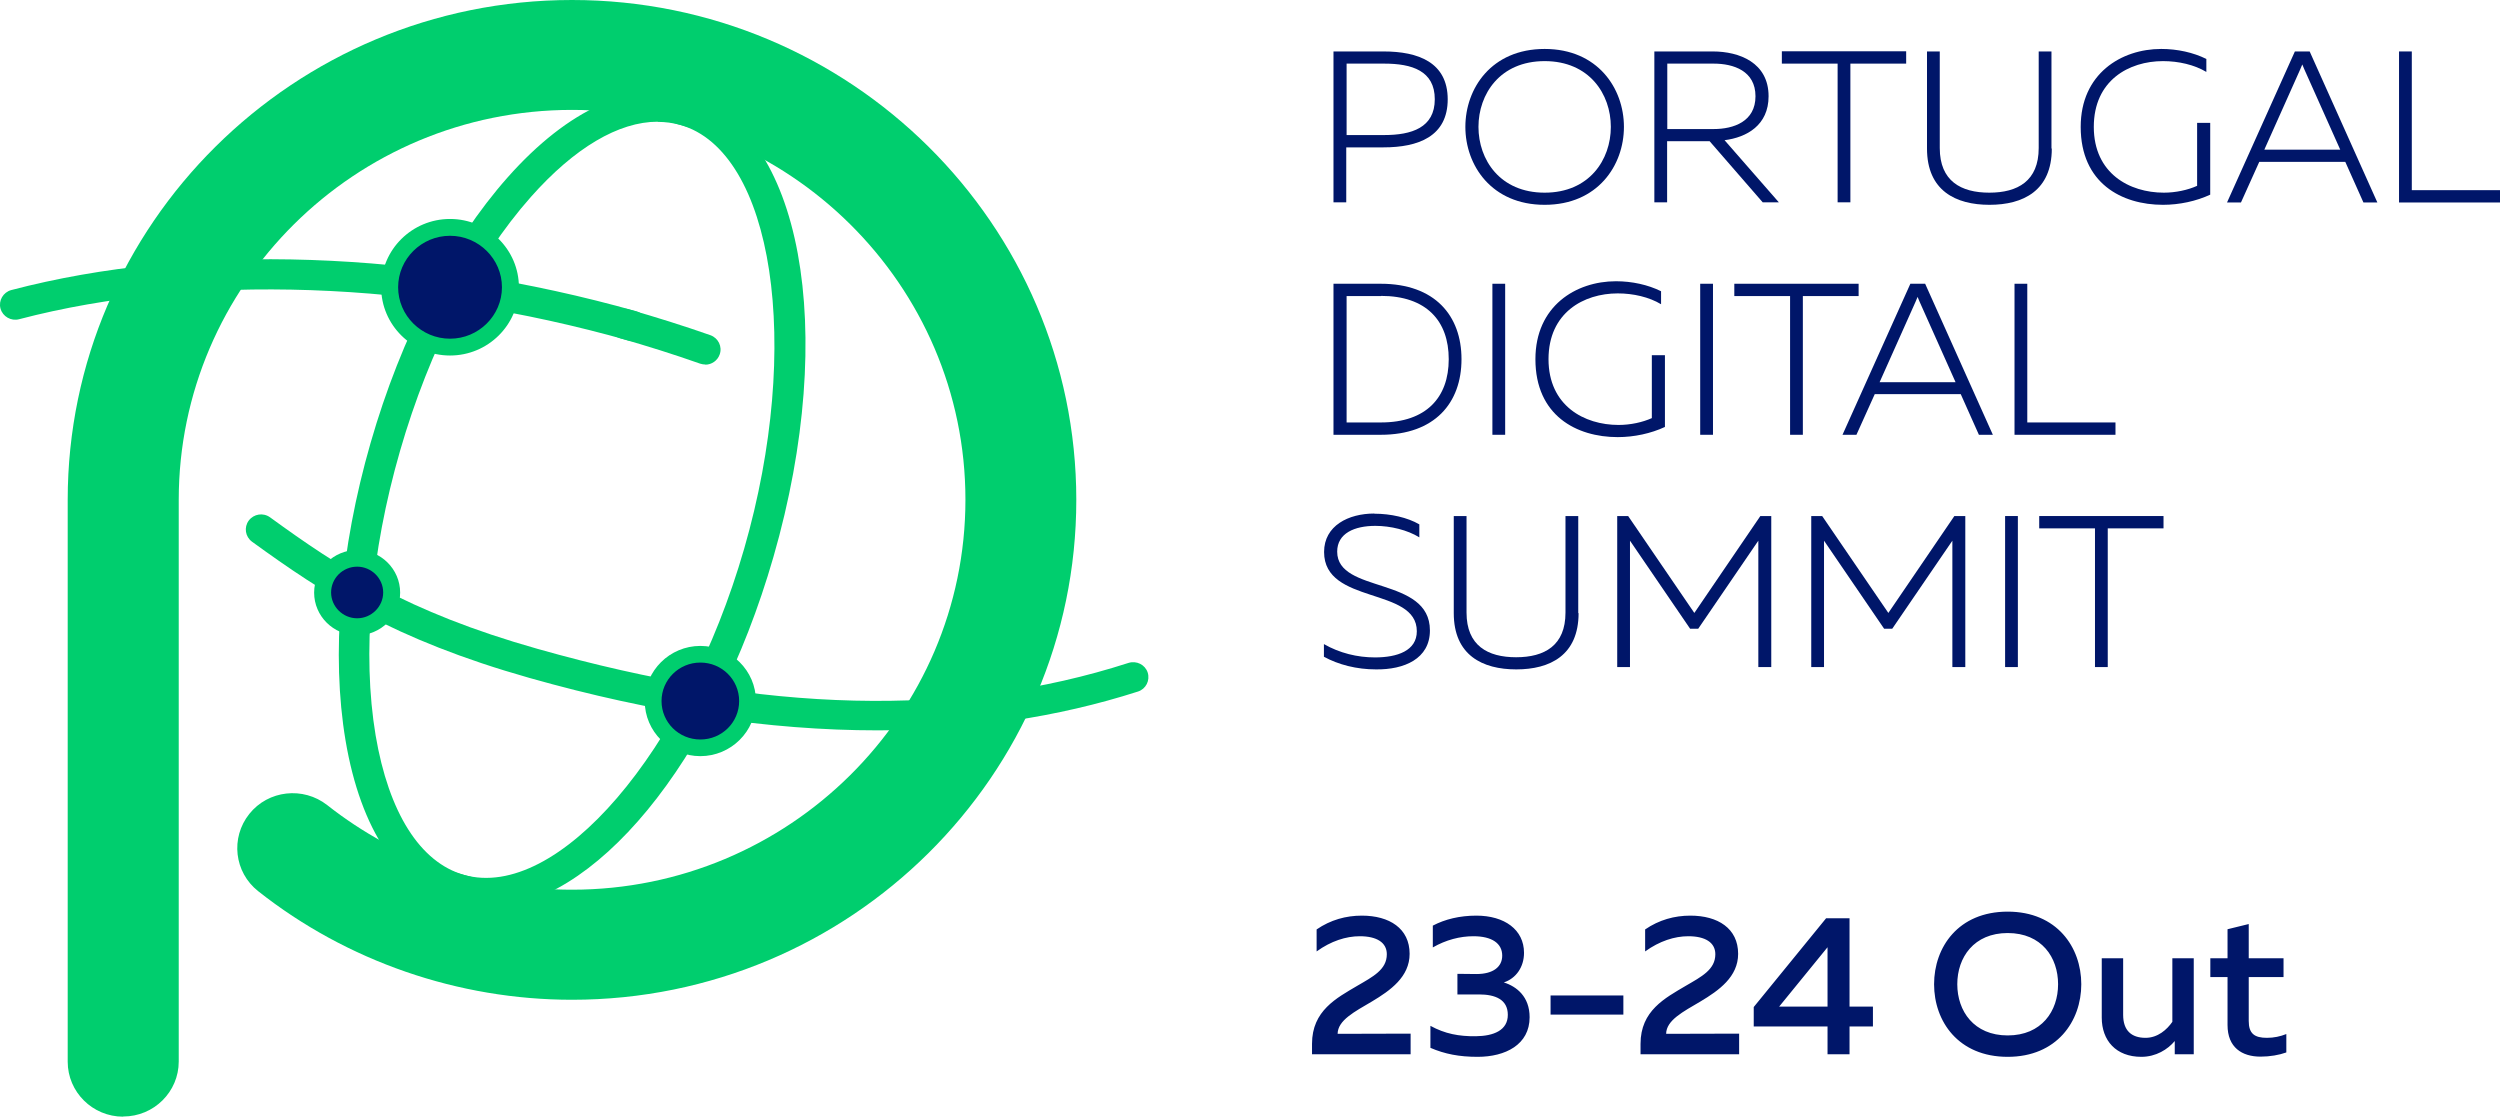
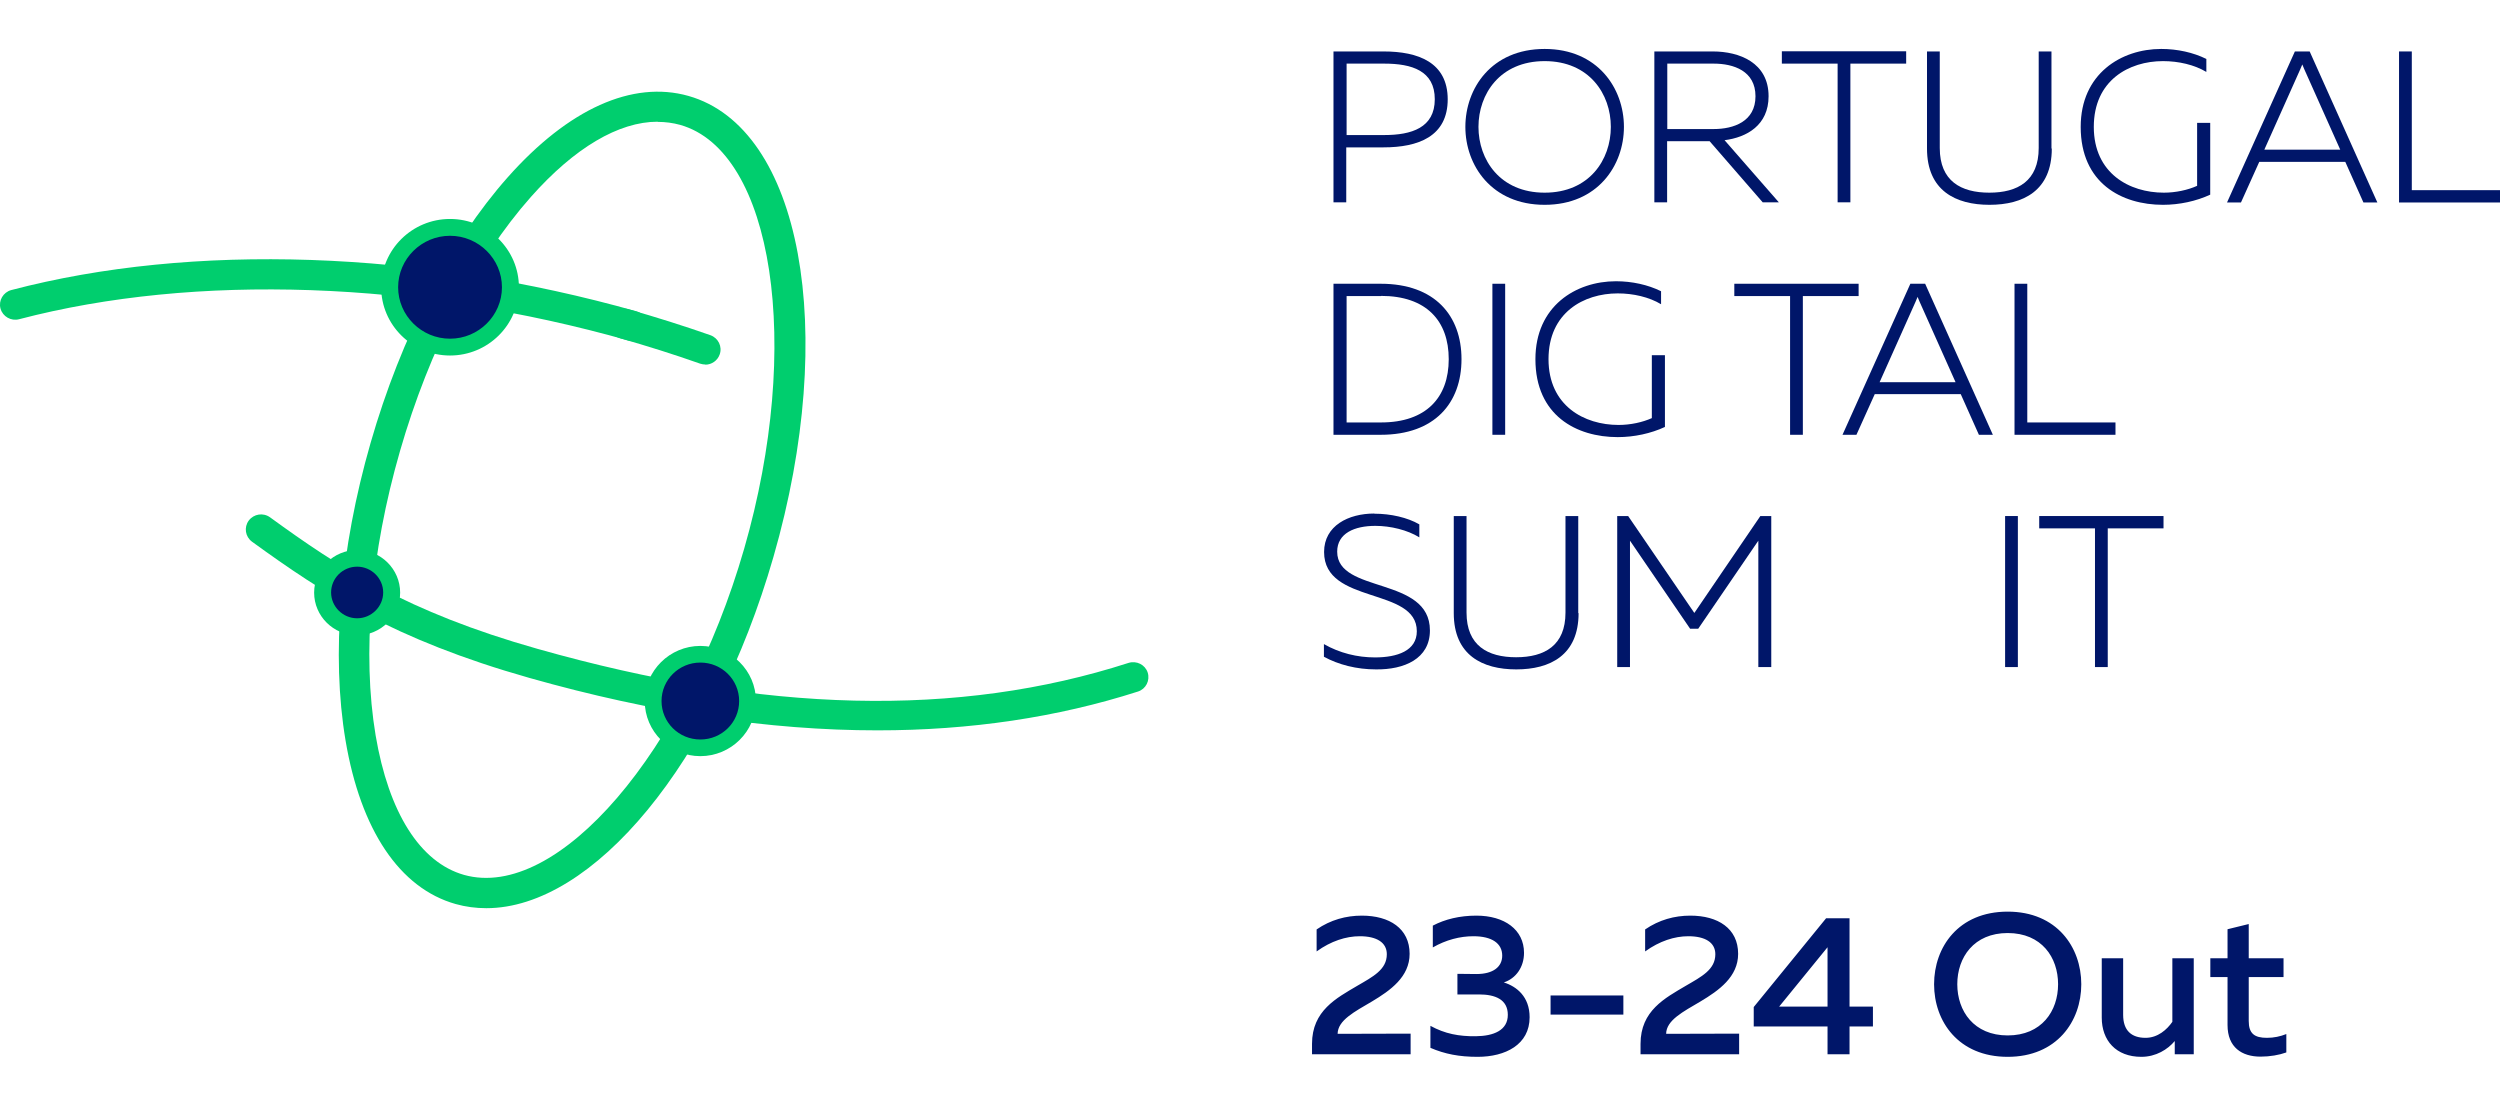
<svg xmlns="http://www.w3.org/2000/svg" width="150" height="67" viewBox="0 0 150 67" fill="none">
  <g clip-path="url(#clip0_128_251)">
    <path d="M86.863 5.955C86.863 8.193 85.089 8.842 83.013 8.842H80.775V12.139H80.009V3.087H83.013C85.089 3.087 86.863 3.737 86.863 5.965V5.955ZM83.053 3.817H80.796V8.103H83.053C84.696 8.103 86.087 7.663 86.087 5.955C86.087 4.246 84.716 3.817 83.053 3.817Z" fill="#001669" />
    <path d="M92.679 2.937C95.864 2.937 97.436 5.305 97.436 7.613C97.436 9.921 95.864 12.289 92.679 12.289C89.494 12.289 87.922 9.921 87.922 7.613C87.922 5.305 89.484 2.937 92.679 2.937ZM92.679 3.667C89.998 3.667 88.708 5.645 88.708 7.613C88.708 9.581 89.998 11.56 92.679 11.56C95.36 11.56 96.65 9.581 96.65 7.613C96.65 5.645 95.36 3.667 92.679 3.667Z" fill="#001669" />
    <path d="M99.251 3.087H102.768C104.361 3.087 106.115 3.757 106.115 5.775C106.115 7.513 104.804 8.243 103.474 8.412L106.73 12.139H105.762L102.577 8.472H100.027V12.139H99.261V3.087H99.251ZM102.819 7.743C104.018 7.743 105.329 7.293 105.329 5.775C105.329 4.256 104.018 3.817 102.819 3.817H100.037V7.743H102.819Z" fill="#001669" />
    <path d="M114.37 3.817H111.023V12.139H110.257V3.817H106.911V3.077H114.37V3.817Z" fill="#001669" />
    <path d="M123.108 8.912C123.108 11.44 121.395 12.289 119.369 12.289C117.343 12.289 115.62 11.44 115.62 8.912V3.087H116.386V8.882C116.386 10.86 117.656 11.56 119.359 11.56C121.062 11.56 122.322 10.86 122.322 8.882V3.087H123.088V8.912H123.108Z" fill="#001669" />
    <path d="M129.68 2.937C130.638 2.937 131.595 3.147 132.381 3.537V4.316C131.666 3.887 130.718 3.667 129.781 3.667C127.745 3.667 125.628 4.816 125.628 7.613C125.628 10.411 127.775 11.56 129.831 11.56C130.547 11.56 131.273 11.4 131.827 11.15V7.373H132.613V11.68C131.777 12.069 130.769 12.289 129.781 12.289C127.301 12.289 124.842 10.99 124.842 7.613C124.842 4.426 127.271 2.937 129.67 2.937H129.68Z" fill="#001669" />
    <path d="M137.703 3.087H138.58L142.642 12.149H141.806L140.717 9.711H135.556L134.458 12.149H133.621L137.693 3.087H137.703ZM140.415 8.982L138.258 4.156L138.137 3.867C138.096 3.956 138.056 4.046 138.016 4.156L135.859 8.982H140.405H140.415Z" fill="#001669" />
    <path d="M144.708 11.41H150V12.149H143.942V3.087H144.708V11.41Z" fill="#001669" />
    <path d="M87.69 21.551C87.69 24.168 86.097 26.087 82.842 26.087H80.009V17.025H82.842C86.097 17.025 87.69 18.943 87.69 21.551ZM82.862 17.764H80.796V25.347H82.862C85.573 25.347 86.924 23.849 86.924 21.551C86.924 19.253 85.583 17.754 82.862 17.754V17.764Z" fill="#001669" />
    <path d="M90.31 26.087H89.544V17.025H90.31V26.087Z" fill="#001669" />
    <path d="M96.963 16.875C97.92 16.875 98.878 17.085 99.664 17.474V18.254C98.948 17.824 98.001 17.604 97.064 17.604C95.028 17.604 92.911 18.753 92.911 21.551C92.911 24.348 95.058 25.497 97.114 25.497C97.83 25.497 98.555 25.337 99.11 25.087V21.311H99.896V25.617C99.059 26.007 98.051 26.227 97.064 26.227C94.584 26.227 92.125 24.928 92.125 21.551C92.125 18.364 94.554 16.875 96.953 16.875H96.963Z" fill="#001669" />
-     <path d="M102.779 26.087H102.012V17.025H102.779V26.087Z" fill="#001669" />
    <path d="M111.517 17.764H108.171V26.087H107.405V17.764H104.059V17.025H111.517V17.764Z" fill="#001669" />
    <path d="M114.632 17.025H115.509L119.571 26.087H118.734L117.645 23.649H112.485L111.386 26.087H110.55L114.622 17.025H114.632ZM117.333 22.93L115.176 18.104L115.055 17.814C115.015 17.904 114.974 17.994 114.934 18.104L112.777 22.93H117.323H117.333Z" fill="#001669" />
    <path d="M121.637 25.347H126.929V26.087H120.871V17.025H121.637V25.347Z" fill="#001669" />
    <path d="M82.469 30.822C83.446 30.822 84.454 31.052 85.16 31.462V32.241C84.454 31.802 83.436 31.552 82.519 31.552C81.279 31.552 80.231 31.991 80.231 33.1C80.231 35.638 85.795 34.559 85.795 37.826C85.795 39.535 84.243 40.184 82.559 40.164C81.4 40.164 80.312 39.884 79.435 39.405V38.645C80.372 39.185 81.441 39.445 82.499 39.445C83.84 39.445 85.009 39.045 85.009 37.876C85.009 35.199 79.445 36.297 79.445 33.12C79.445 31.542 80.906 30.812 82.459 30.812L82.469 30.822Z" fill="#001669" />
    <path d="M94.715 36.787C94.715 39.315 93.002 40.164 90.976 40.164C88.95 40.164 87.226 39.315 87.226 36.787V30.962H87.992V36.757C87.992 38.735 89.262 39.435 90.966 39.435C92.669 39.435 93.929 38.735 93.929 36.757V30.962H94.695V36.787H94.715Z" fill="#001669" />
    <path d="M106.266 40.024H105.5V32.441L101.892 37.726H101.408L97.799 32.441V40.024H97.033V30.962H97.689L101.66 36.777L105.621 30.962H106.276V40.024H106.266Z" fill="#001669" />
-     <path d="M117.908 40.024H117.142V32.441L113.533 37.726H113.049L109.441 32.441V40.024H108.675V30.962H109.33L113.301 36.777L117.262 30.962H117.918V40.024H117.908Z" fill="#001669" />
    <path d="M121.072 40.024H120.306V30.962H121.072V40.024Z" fill="#001669" />
    <path d="M129.811 31.702H126.465V40.024H125.699V31.702H122.353V30.962H129.811V31.702Z" fill="#001669" />
    <path d="M29.18 54.491C28.555 54.491 27.94 54.411 27.335 54.241C23.979 53.292 21.64 49.805 20.733 44.43C19.866 39.285 20.401 32.95 22.235 26.576C24.069 20.202 26.992 14.547 30.47 10.63C34.108 6.534 37.949 4.806 41.305 5.755C48.078 7.673 50.326 19.822 46.405 33.42C42.837 45.799 35.57 54.491 29.18 54.491ZM39.46 7.303C37.122 7.303 34.471 8.862 31.851 11.819C28.555 15.536 25.763 20.951 23.999 27.066C22.235 33.18 21.721 39.235 22.537 44.12C23.323 48.766 25.208 51.744 27.839 52.493C33.443 54.072 41.134 45.11 44.651 32.92C48.169 20.721 46.405 9.082 40.811 7.493C40.378 7.373 39.924 7.313 39.46 7.313V7.303Z" fill="#00CE6E" />
-     <path d="M7.388 67C5.554 67 4.062 65.521 4.062 63.703V29.993C4.062 13.458 17.639 0 34.32 0C51.001 0 64.578 13.458 64.578 29.993C64.578 46.528 51.001 59.986 34.32 59.986C27.506 59.986 20.814 57.678 15.492 53.472C14.05 52.333 13.819 50.265 14.958 48.836C16.097 47.407 18.193 47.178 19.634 48.307C23.848 51.624 28.928 53.382 34.32 53.382C47.332 53.382 57.926 42.882 57.926 29.983C57.926 17.085 47.342 6.594 34.32 6.594C21.297 6.594 10.724 17.095 10.724 29.993V63.693C10.724 65.511 9.233 66.99 7.398 66.99L7.388 67Z" fill="#00CE6E" />
    <path d="M37.959 20.472C37.878 20.472 37.787 20.462 37.707 20.432C25.047 16.845 11.722 16.385 1.149 19.153C0.665 19.283 0.161 18.993 0.03 18.513C-0.101 18.034 0.192 17.534 0.675 17.404C11.551 14.547 25.229 15.017 38.2 18.683C38.684 18.823 38.967 19.323 38.825 19.802C38.715 20.202 38.342 20.462 37.949 20.462L37.959 20.472Z" fill="#00CE6E" />
    <path d="M42.313 21.87C42.212 21.87 42.111 21.85 42.011 21.82C40.428 21.261 38.805 20.751 37.193 20.292C36.709 20.152 36.426 19.652 36.568 19.173C36.709 18.693 37.213 18.413 37.697 18.553C39.349 19.023 41.002 19.543 42.625 20.112C43.099 20.282 43.351 20.801 43.18 21.271C43.049 21.641 42.696 21.88 42.323 21.88L42.313 21.87Z" fill="#00CE6E" />
    <path d="M52.644 43.821C46.153 43.821 39.168 42.772 31.76 40.674C23.585 38.356 19.392 35.598 15.119 32.501C14.716 32.201 14.625 31.642 14.927 31.232C15.23 30.832 15.794 30.742 16.207 31.042C20.33 34.039 24.382 36.707 32.264 38.935C45.891 42.792 57.482 43.071 67.713 39.774C68.197 39.624 68.71 39.884 68.862 40.354C69.013 40.833 68.751 41.343 68.277 41.493C63.449 43.041 58.228 43.821 52.644 43.821Z" fill="#00CE6E" />
    <path d="M27.002 20.821C29.001 20.821 30.621 19.215 30.621 17.235C30.621 15.254 29.001 13.648 27.002 13.648C25.004 13.648 23.384 15.254 23.384 17.235C23.384 19.215 25.004 20.821 27.002 20.821Z" fill="#001669" />
    <path d="M27.002 21.331C24.724 21.331 22.87 19.492 22.87 17.235C22.87 14.977 24.724 13.138 27.002 13.138C29.28 13.138 31.135 14.977 31.135 17.235C31.135 19.492 29.28 21.331 27.002 21.331ZM27.002 14.147C25.289 14.147 23.888 15.536 23.888 17.235C23.888 18.933 25.289 20.322 27.002 20.322C28.716 20.322 30.117 18.933 30.117 17.235C30.117 15.536 28.716 14.147 27.002 14.147Z" fill="#00CE6E" />
    <path d="M42.021 44.87C43.585 44.87 44.853 43.613 44.853 42.062C44.853 40.512 43.585 39.255 42.021 39.255C40.456 39.255 39.188 40.512 39.188 42.062C39.188 43.613 40.456 44.87 42.021 44.87Z" fill="#001669" />
    <path d="M42.021 45.369C40.176 45.369 38.684 43.881 38.684 42.062C38.684 40.244 40.186 38.755 42.021 38.755C43.855 38.755 45.357 40.244 45.357 42.062C45.357 43.881 43.855 45.369 42.021 45.369ZM42.021 39.754C40.74 39.754 39.692 40.783 39.692 42.062C39.692 43.341 40.73 44.37 42.021 44.37C43.311 44.37 44.349 43.341 44.349 42.062C44.349 40.783 43.311 39.754 42.021 39.754Z" fill="#00CE6E" />
    <path d="M21.429 37.606C22.575 37.606 23.505 36.685 23.505 35.548C23.505 34.411 22.575 33.49 21.429 33.49C20.282 33.49 19.352 34.411 19.352 35.548C19.352 36.685 20.282 37.606 21.429 37.606Z" fill="#001669" />
    <path d="M21.429 38.116C20.007 38.116 18.848 36.967 18.848 35.558C18.848 34.149 20.007 33 21.429 33C22.85 33 24.009 34.149 24.009 35.558C24.009 36.967 22.85 38.116 21.429 38.116ZM21.429 34C20.562 34 19.866 34.699 19.866 35.548C19.866 36.397 20.572 37.097 21.429 37.097C22.285 37.097 22.991 36.397 22.991 35.548C22.991 34.699 22.285 34 21.429 34Z" fill="#00CE6E" />
    <path d="M78.997 55.766C79.837 55.19 80.761 54.938 81.709 54.938C83.365 54.938 84.577 55.706 84.577 57.23C84.577 58.61 83.425 59.426 82.321 60.086C81.265 60.71 80.269 61.214 80.257 62.03L84.637 62.018V63.254H78.721V62.63C78.721 60.638 80.197 59.882 81.433 59.15C82.381 58.598 83.209 58.178 83.209 57.254C83.209 56.546 82.597 56.174 81.589 56.174C80.761 56.174 79.861 56.462 78.997 57.086V55.766ZM91.441 57.17C91.441 58.022 90.961 58.706 90.229 58.946C90.997 59.186 91.777 59.798 91.777 61.034C91.777 62.678 90.325 63.41 88.657 63.41C87.553 63.41 86.689 63.242 85.825 62.87V61.55C86.701 62.03 87.541 62.186 88.549 62.174C89.629 62.162 90.469 61.814 90.469 60.89C90.469 59.966 89.713 59.666 88.741 59.666H87.445V58.43L88.585 58.442C89.593 58.442 90.133 58.01 90.133 57.338C90.133 56.606 89.521 56.174 88.405 56.174C87.601 56.174 86.761 56.39 85.969 56.846V55.538C86.701 55.154 87.577 54.938 88.585 54.938C90.265 54.938 91.441 55.778 91.441 57.17ZM97.402 59.726V60.878H93.034V59.726H97.402ZM98.708 55.766C99.548 55.19 100.472 54.938 101.42 54.938C103.076 54.938 104.288 55.706 104.288 57.23C104.288 58.61 103.136 59.426 102.032 60.086C100.976 60.71 99.98 61.214 99.968 62.03L104.348 62.018V63.254H98.432V62.63C98.432 60.638 99.908 59.882 101.144 59.15C102.092 58.598 102.92 58.178 102.92 57.254C102.92 56.546 102.308 56.174 101.3 56.174C100.472 56.174 99.572 56.462 98.708 57.086V55.766ZM110.972 55.094V60.398H112.376V61.586H110.972V63.254H109.652V61.586H105.224V60.422L109.568 55.094H110.972ZM109.652 56.834L106.748 60.398H109.652V56.834ZM116.045 59.054C116.045 56.834 117.497 54.698 120.461 54.698C123.413 54.698 124.877 56.834 124.877 59.054C124.877 61.274 123.413 63.41 120.461 63.41C117.497 63.41 116.045 61.274 116.045 59.054ZM123.485 59.054C123.485 57.446 122.501 55.982 120.461 55.982C118.433 55.982 117.437 57.446 117.437 59.054C117.437 60.662 118.433 62.126 120.461 62.126C122.501 62.126 123.485 60.662 123.485 59.054ZM131.625 57.494V63.254H130.485V62.462C130.065 62.966 129.357 63.41 128.481 63.41C126.957 63.41 126.105 62.426 126.105 61.058V57.494H127.389V60.89C127.389 61.826 127.881 62.27 128.733 62.27C129.465 62.27 130.017 61.778 130.341 61.31V57.494H131.625ZM134.924 55.442V57.494H137.012V58.622H134.924V61.262C134.924 62.018 135.272 62.27 136.016 62.27C136.436 62.27 136.82 62.186 137.18 62.042V63.146C136.748 63.302 136.196 63.398 135.632 63.398C134.516 63.398 133.652 62.846 133.652 61.502V58.622H132.62V57.494H133.652V55.754L134.924 55.442Z" fill="#001669" />
  </g>
  <defs>
    <clipPath id="clip0_128_251">
      <rect width="150" height="67" fill="white" />
    </clipPath>
  </defs>
</svg>